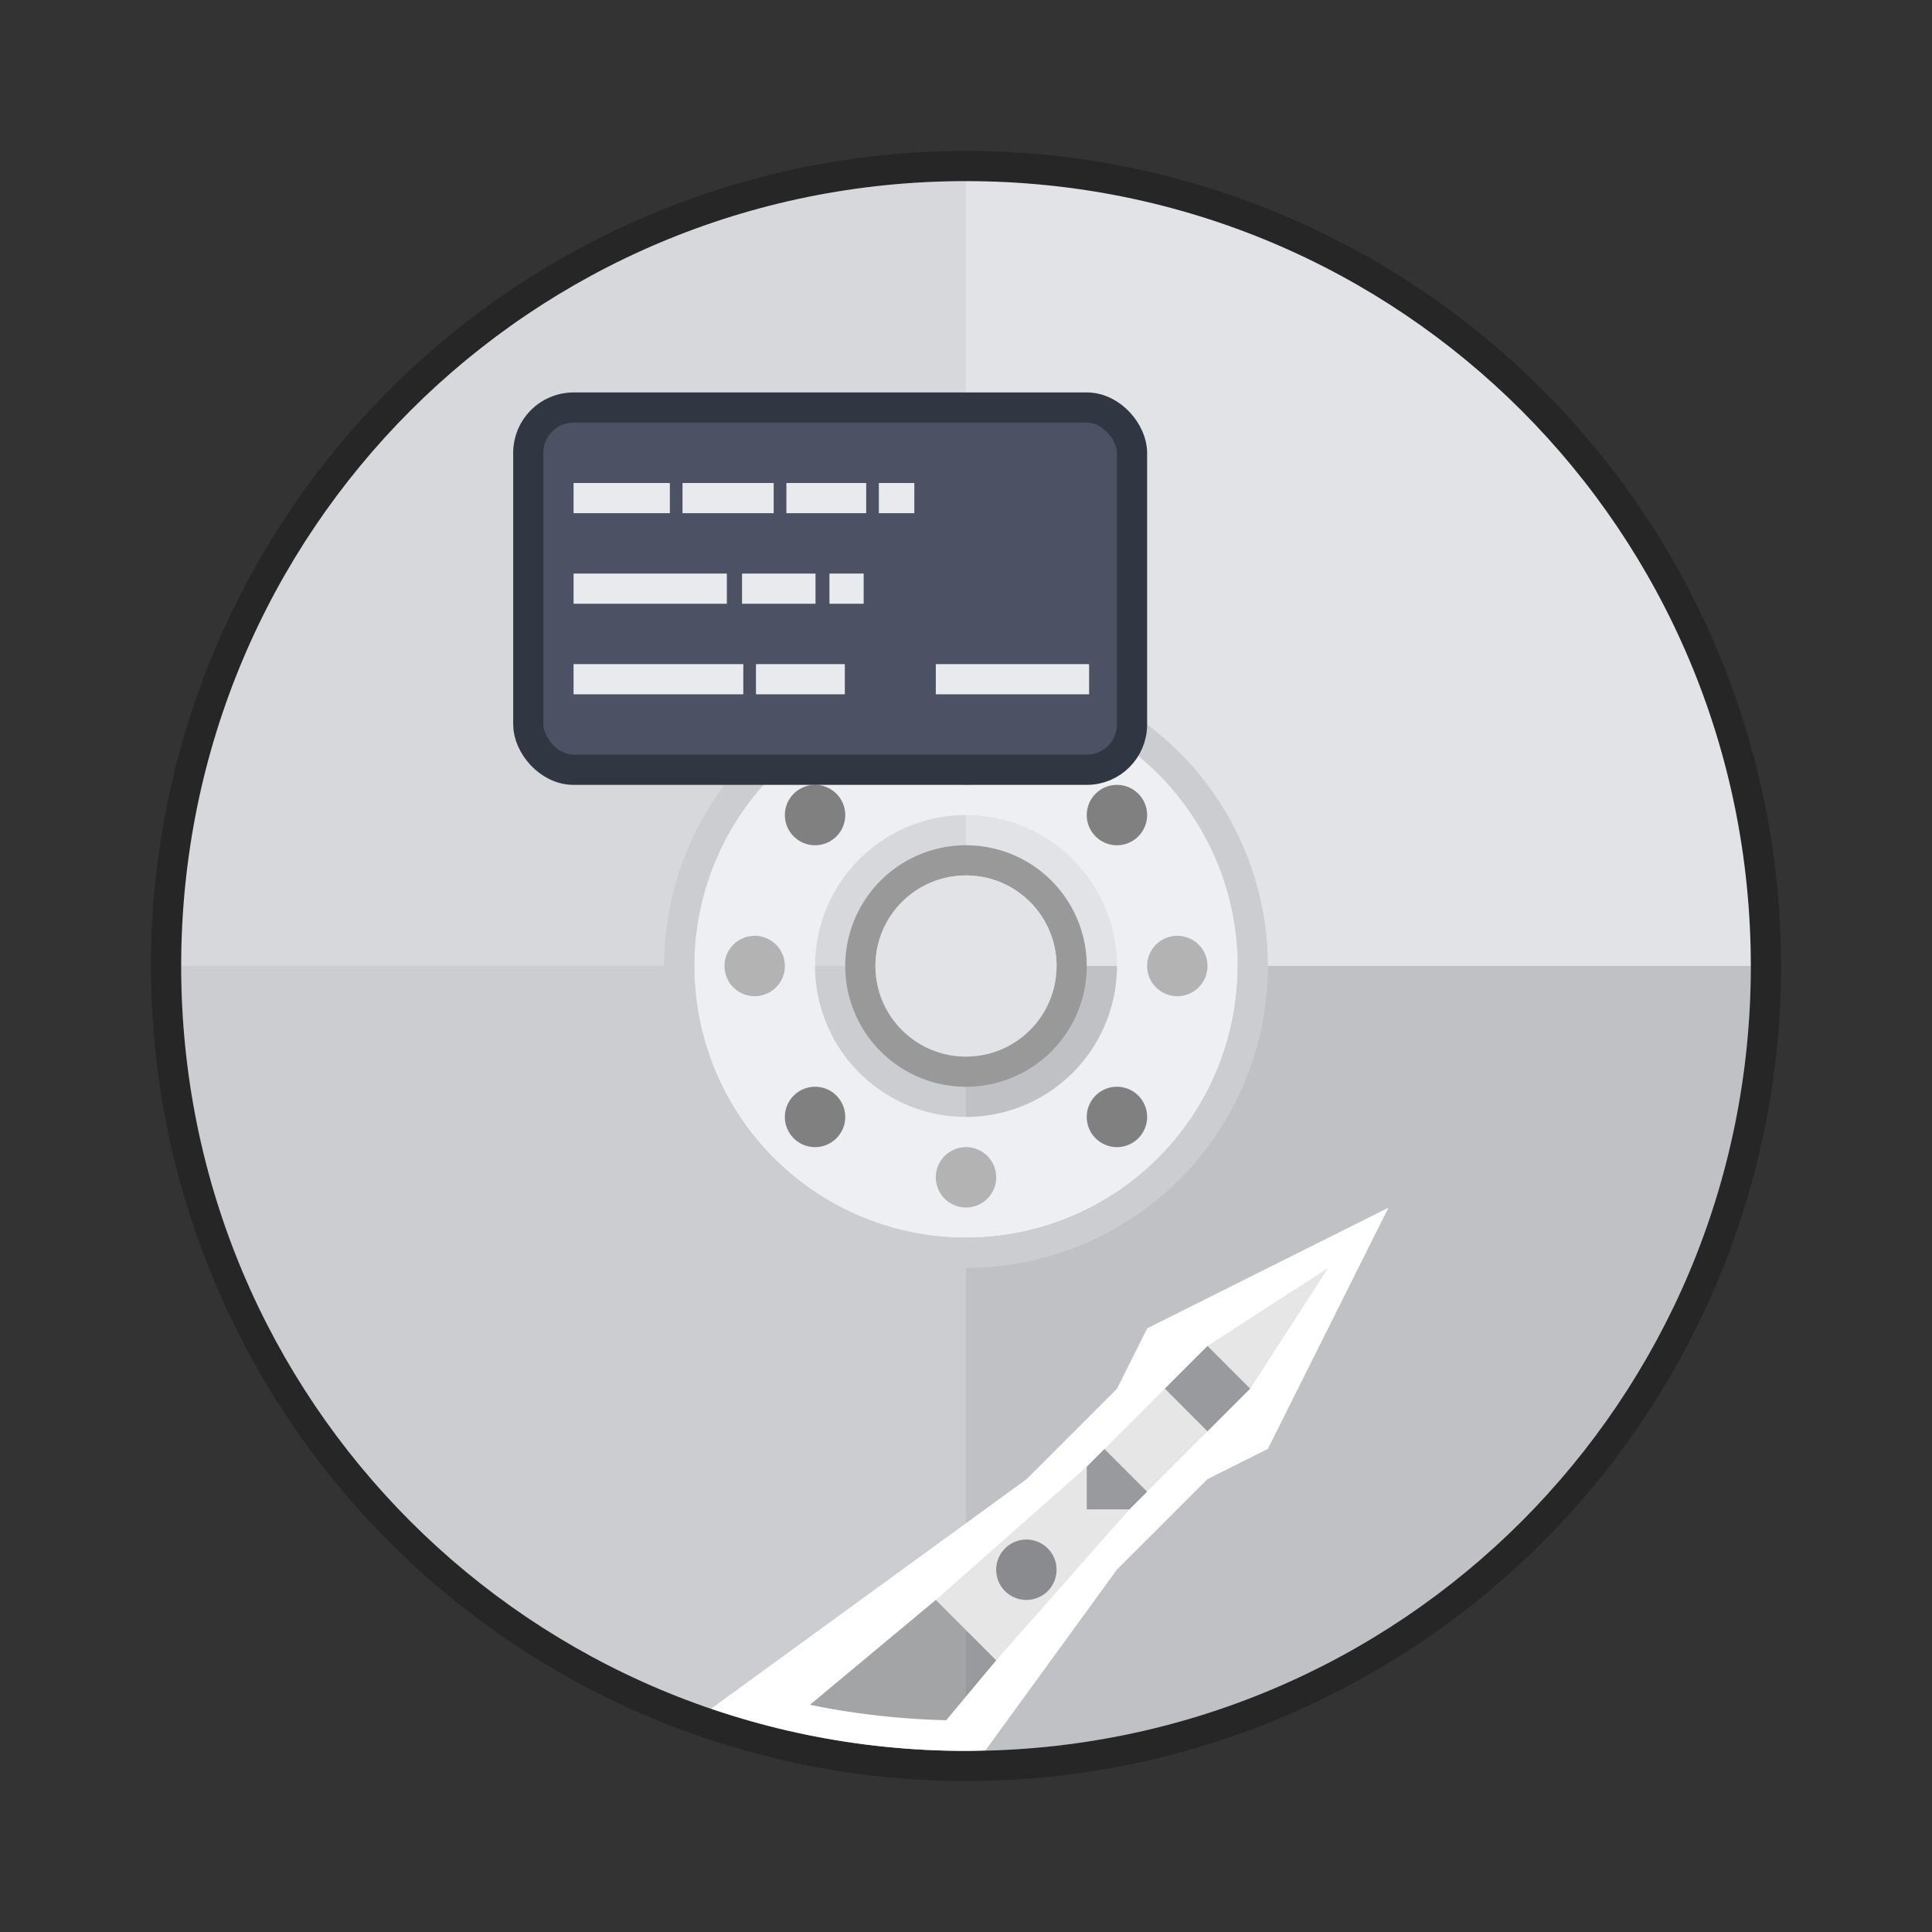
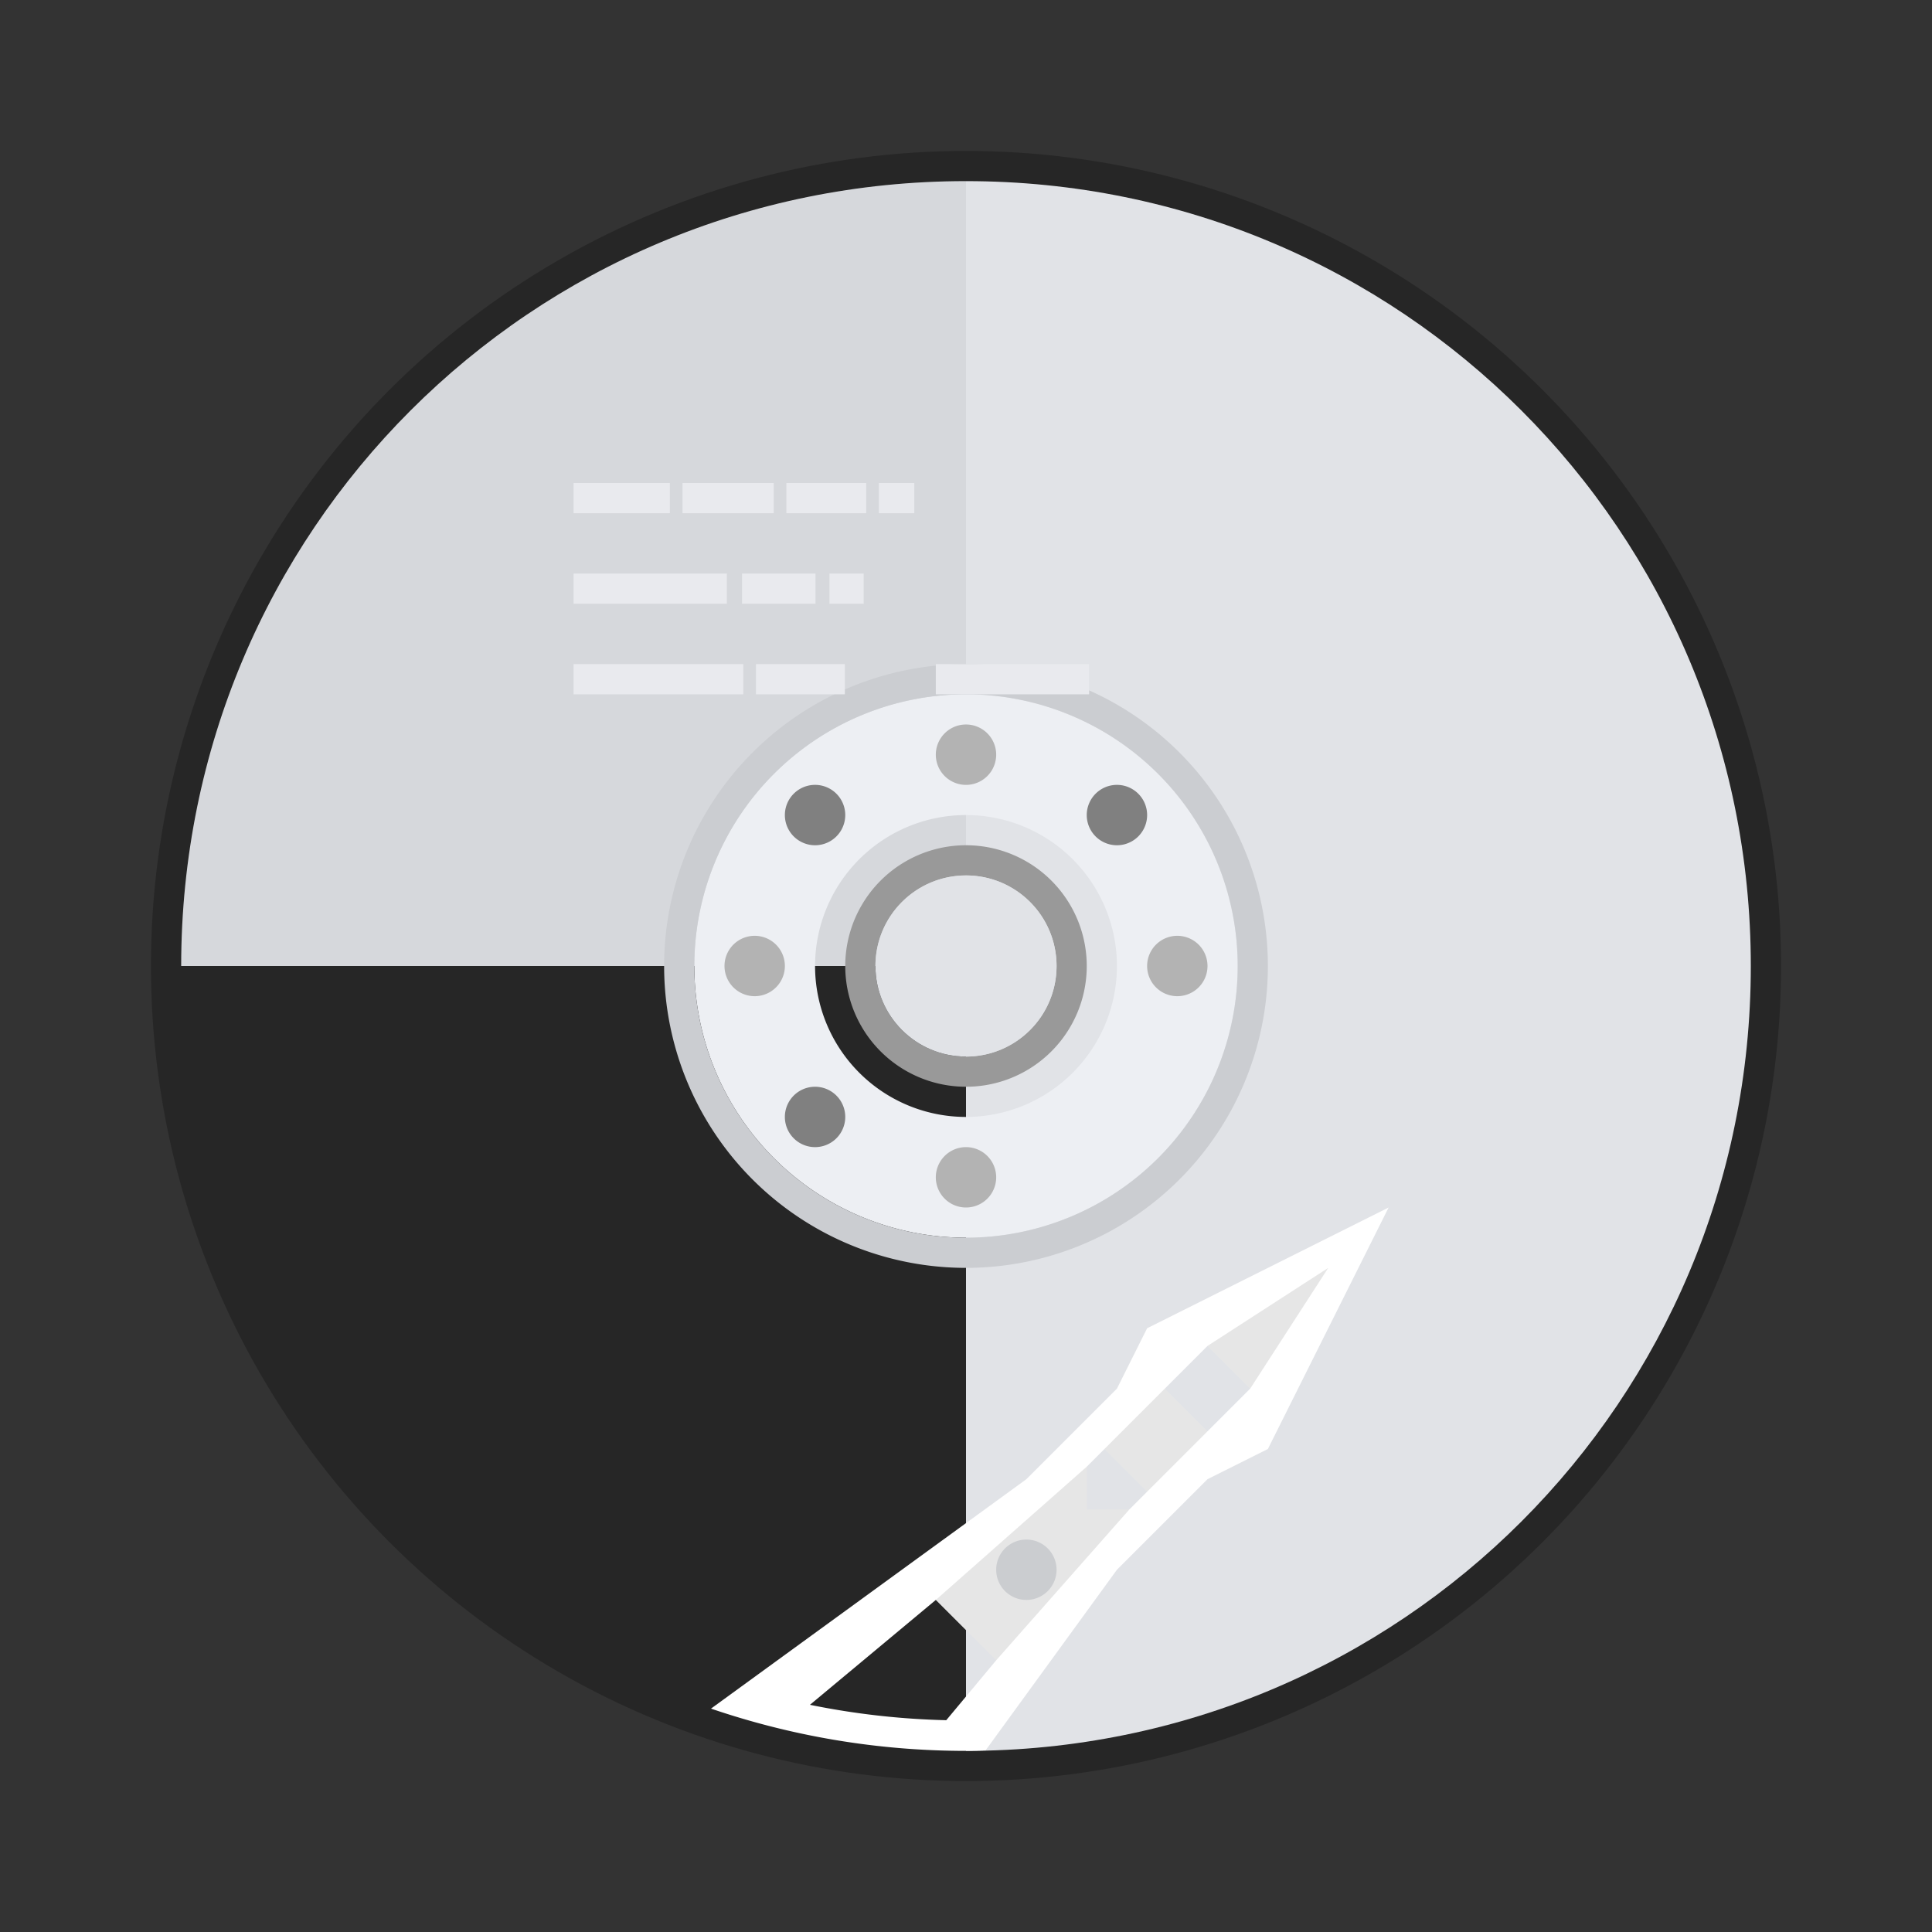
<svg xmlns="http://www.w3.org/2000/svg" width="64" height="64" version="1.1">
  <rect width="100%" height="100%" fill="#333333" stroke="none" />
  <g>
    <circle cx="32" cy="32" r="27" opacity=".25" />
-     <path d="m32 58v-26h-25.998c0 14.404 11.595 26 25.998 26z" fill="#e1e3e7" />
    <path d="m32 58v-26h25.998c0 14.404-11.595 26-25.998 26z" fill="#e1e3e7" />
-     <path d="m32 58v-26h25.998c0 14.404-11.595 26-25.998 26z" opacity=".15" />
-     <path d="m32 58v-26h-25.998c0 14.404 11.595 26 25.998 26z" opacity=".1" />
    <path d="m32 6v26h-25.998c0-14.404 11.595-26 25.998-26z" fill="#e1e3e7" />
    <path d="m32 6v26h-25.998c0-14.404 11.595-26 25.998-26z" opacity=".05" />
    <path d="m32 6v26h25.998c0-14.404-11.595-26-25.998-26z" fill="#e1e3e7" />
    <path d="m32 23a9 9 0 1 0 0 18 9 9 0 0 0 0-18zm0 4a5 5 0 1 1 0 10 5 5 0 0 1 0-10z" fill="#edeff3" />
  </g>
-   <path d="M37 28a1 1 0 1 1 0-2 1 1 0 0 1 0 2zM27 38a1 1 0 1 1 0-2 1 1 0 0 1 0 2zm1-11a1 1 0 1 1-2 0 1 1 0 0 1 2 0zm10 10a1 1 0 1 1-2 0 1 1 0 0 1 2 0z" fill="#808080" />
+   <path d="M37 28a1 1 0 1 1 0-2 1 1 0 0 1 0 2zM27 38a1 1 0 1 1 0-2 1 1 0 0 1 0 2zm1-11a1 1 0 1 1-2 0 1 1 0 0 1 2 0zm10 10z" fill="#808080" />
  <path d="m32 28a4 4 0 1 0 0 8 4 4 0 0 0 0-8zm0 1a3 3 0 1 1 0 6 3 3 0 0 1 0-6z" fill="#999" />
  <path d="m33 25a1 1 0 1 1-2 0 1 1 0 0 1 2 0zm7 7a1 1 0 1 1-2 0 1 1 0 0 1 2 0zm-7 7a1 1 0 1 1-2 0 1 1 0 0 1 2 0zm-7-7a1 1 0 1 1-2 0 1 1 0 0 1 2 0z" fill="#b3b3b3" />
-   <path d="M46 40l-8 4-1 2-3 3-10.447 7.6C26.2 57.503 29.039 58 32 58c.218 0 .432-.01.648-.016L37 52l3-3 2-1z" opacity=".2" />
  <circle cx="32" cy="32" r="3" fill="#e1e3e7" />
  <path d="M46 40l-8 4-1 2-3 3-10.447 7.6C26.2 57.503 29.039 58 32 58c.218 0 .432-.01.648-.016L37 52l3-3 2-1zm-6 4.586L41.414 46 40 47.414 38.586 46zM36.586 48L38 49.414l-.586.586H36v-1.414zM34 51a1 1 0 0 1 1 1 1 1 0 0 1-1 1 1 1 0 0 1-1-1 1 1 0 0 1 1-1zm-3 2l2 2-1.654 1.984a25.525 25.525 0 0 1-4.516-.51zm-4.035 4.51c.096.019.193.033.289.05-.096-.017-.193-.031-.29-.05z" fill="#fff" />
  <path d="M36 48.586L31 53l2 2 4.414-5H36zM38.586 46l-2 2L38 49.414l2-2zM44 42l-4 2.586L41.414 46z" opacity=".1" />
  <path d="m31.98 22a10 10 0 0 0-9.98 10 10 10 0 0 0 10 10 10 10 0 0 0 10-10 10 10 0 0 0-10-10 10 10 0 0 0-0.02 0zm0.01 1a9 9 0 0 1 0.01 0 9 9 0 0 1 9 9 9 9 0 0 1-9 9 9 9 0 0 1-9-9 9 9 0 0 1 8.99-9z" fill="#cbcdd1" />
-   <rect x="17.5" y="13.5" width="20" height="12" rx="1.5" ry="1.5" fill="#4c5263" stroke="#313643" />
  <path d="m19 16v1h3.19v-1zm3.609 0v1h3.021v-1zm3.441 0v1h2.644v-1zm3.063 0v1h1.175v-1zm-10.113 3v1h5.078v-1zm5.581 0v1h2.434v-1zm2.896 0v1h1.133v-1zm-8.477 3v1h5.623v-1zm6.043 0v1h2.943v-1zm5.957 0v1h5.078v-1z" fill="#e9eaee" />
</svg>